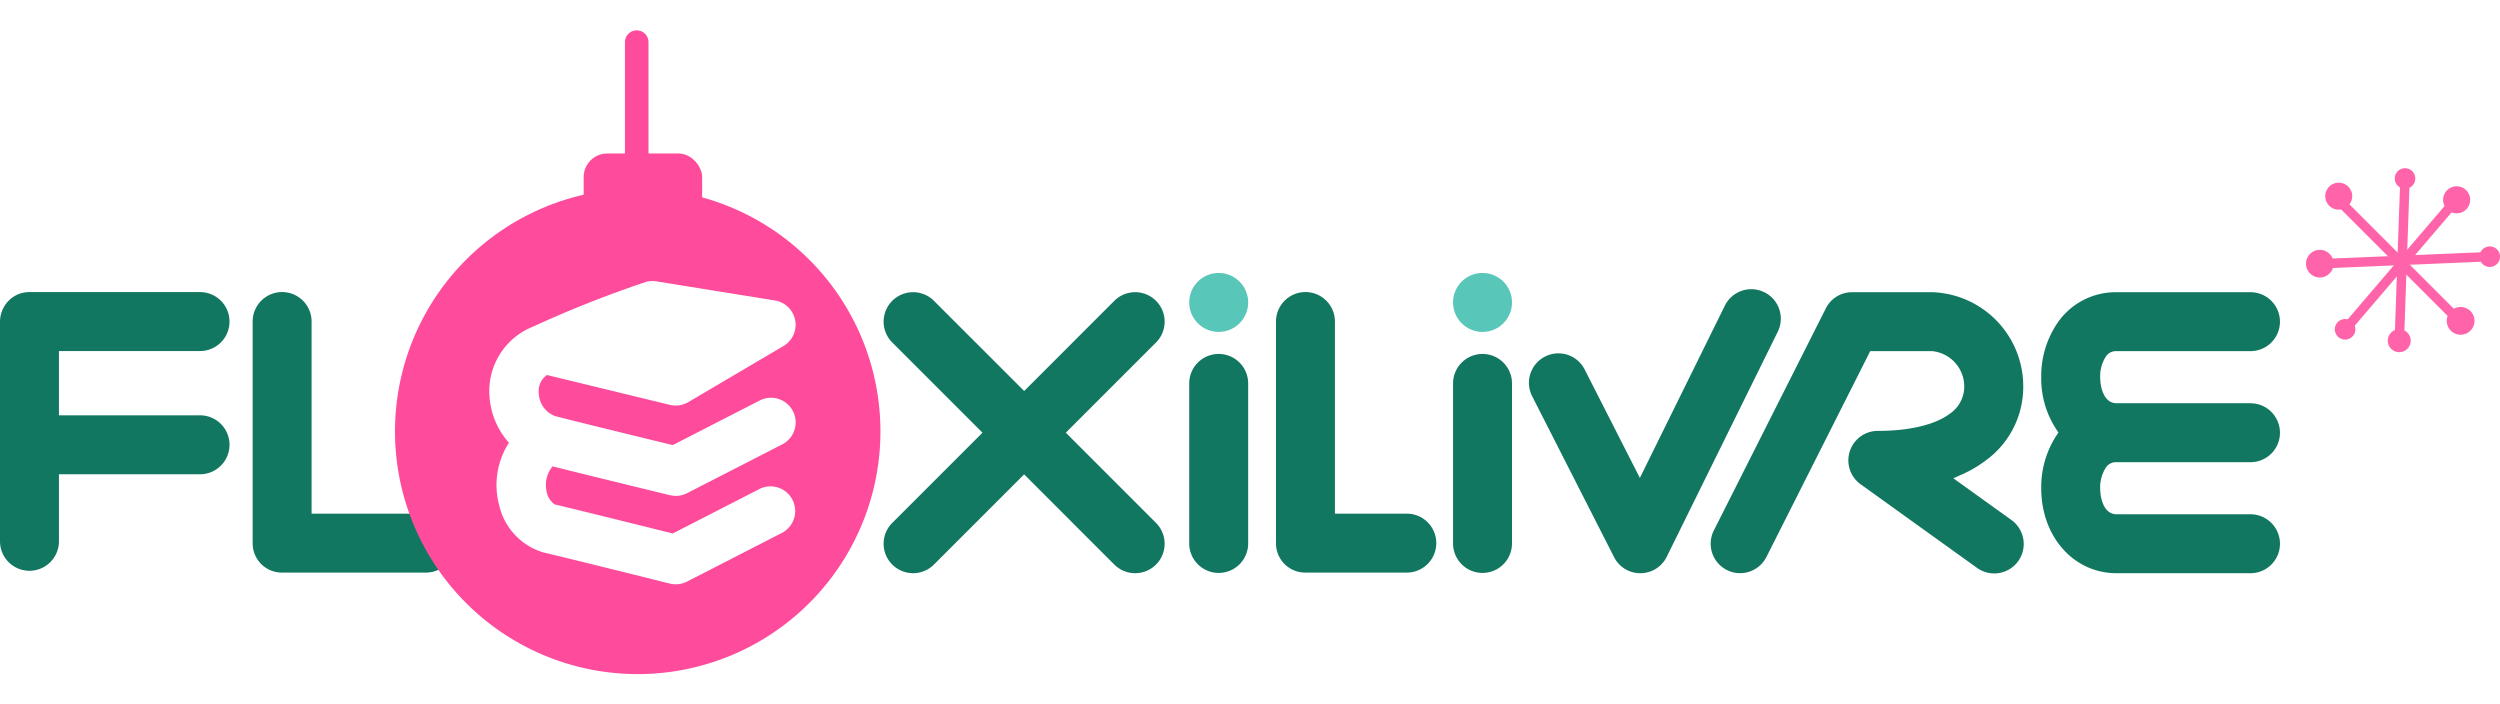
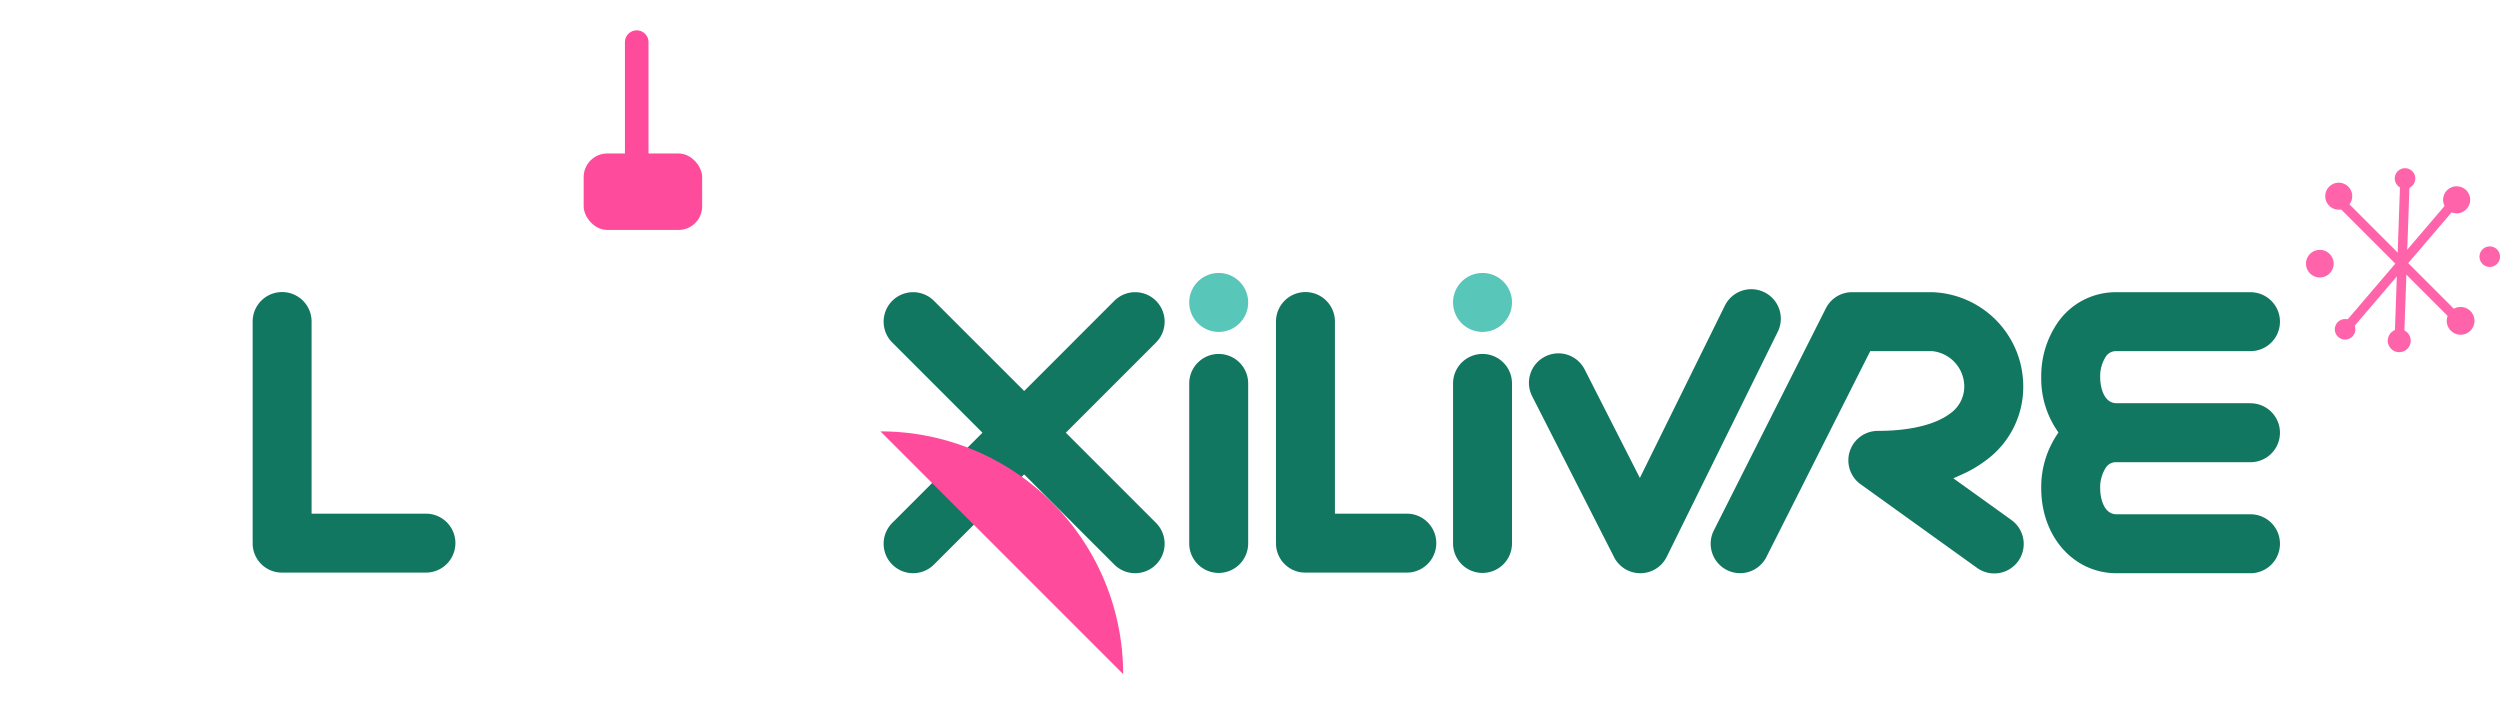
<svg xmlns="http://www.w3.org/2000/svg" width="212.065" height="59.757" viewBox="0 0 212.065 59.757">
  <defs>
    <clipPath id="clip-path">
      <rect id="Rectangle_2657" data-name="Rectangle 2657" width="16.456" height="15.609" fill="#ff64aa" />
    </clipPath>
    <clipPath id="clip-path-2">
      <rect id="Rectangle_2659" data-name="Rectangle 2659" width="195.608" height="59.757" fill="none" />
    </clipPath>
    <filter id="Tracé_2832" x="29.009" y="11.505" width="50.179" height="50.179" filterUnits="userSpaceOnUse">
      <feOffset input="SourceAlpha" />
      <feGaussianBlur stdDeviation="1.5" result="blur" />
      <feFlood flood-color="#343434" flood-opacity="0.514" />
      <feComposite operator="in" in2="blur" />
      <feComposite in="SourceGraphic" />
    </filter>
  </defs>
  <g id="Groupe_4884" data-name="Groupe 4884" transform="translate(-407.49 -49.707)">
    <g id="Groupe_4882" data-name="Groupe 4882" transform="translate(603.099 63.976)">
      <rect id="Rectangle_2653" data-name="Rectangle 2653" width="14.126" height="0.803" transform="translate(3.015 13.431) rotate(-49.478)" fill="#ff64aa" />
      <rect id="Rectangle_2654" data-name="Rectangle 2654" width="0.803" height="13.865" transform="translate(2.723 3.24) rotate(-45)" fill="#ff64aa" />
-       <rect id="Rectangle_2655" data-name="Rectangle 2655" width="14.126" height="0.803" transform="matrix(0.999, -0.042, 0.042, 0.999, 1.456, 7.692)" fill="#ff64aa" />
      <rect id="Rectangle_2656" data-name="Rectangle 2656" width="13.866" height="0.804" transform="translate(7.51 14.714) rotate(-87.984)" fill="#ff64aa" />
      <g id="Groupe_4857" data-name="Groupe 4857" transform="translate(0 0)">
        <g id="Groupe_4856" data-name="Groupe 4856" clip-path="url(#clip-path)">
          <path id="Tracé_2813" data-name="Tracé 2813" d="M3.559,2.1A1.144,1.144,0,1,1,2.415.955,1.144,1.144,0,0,1,3.559,2.1" transform="translate(0.362 0.273)" fill="#ff64aa" />
          <path id="Tracé_2814" data-name="Tracé 2814" d="M7.6.87A.871.871,0,1,1,6.731,0,.87.87,0,0,1,7.6.87" transform="translate(1.671 0)" fill="#ff64aa" />
          <path id="Tracé_2815" data-name="Tracé 2815" d="M11.344,2.339A1.147,1.147,0,1,1,10.2,1.193a1.148,1.148,0,0,1,1.146,1.146" transform="translate(2.581 0.341)" fill="#ff64aa" />
          <path id="Tracé_2816" data-name="Tracé 2816" d="M13.193,6.031a.871.871,0,1,1-.871-.87.871.871,0,0,1,.871.87" transform="translate(3.265 1.472)" fill="#ff64aa" />
          <path id="Tracé_2817" data-name="Tracé 2817" d="M11.644,10.336A1.177,1.177,0,1,1,10.468,9.16a1.176,1.176,0,0,1,1.176,1.176" transform="translate(2.649 2.612)" fill="#ff64aa" />
          <path id="Tracé_2818" data-name="Tracé 2818" d="M7.343,11.6a.973.973,0,1,1-.973-.973.973.973,0,0,1,.973.973" transform="translate(1.539 3.032)" fill="#ff64aa" />
          <path id="Tracé_2819" data-name="Tracé 2819" d="M3.645,10.825a.871.871,0,1,1-.87-.87.871.871,0,0,1,.87.87" transform="translate(0.543 2.839)" fill="#ff64aa" />
          <path id="Tracé_2820" data-name="Tracé 2820" d="M2.344,6.56A1.172,1.172,0,1,1,1.172,5.388,1.172,1.172,0,0,1,2.344,6.56" transform="translate(0 1.537)" fill="#ff64aa" />
        </g>
      </g>
    </g>
    <g id="Groupe_4864" data-name="Groupe 4864" transform="translate(407.49 49.707)">
      <g id="Groupe_4863" data-name="Groupe 4863" clip-path="url(#clip-path-2)">
        <path id="Tracé_2821" data-name="Tracé 2821" d="M67.737,80.115h-9.7v-16.3a2.5,2.5,0,0,0-5,0v18.64c0,.03.008.058.009.088s-.009.062-.009.095a2.478,2.478,0,0,0,2.475,2.474H67.737a2.5,2.5,0,0,0,0-5" transform="translate(-31.606 -36.541)" fill="#127760" />
-         <path id="Tracé_2822" data-name="Tracé 2822" d="M16.969,66.318a2.5,2.5,0,0,0,0-5H2.475A2.459,2.459,0,0,0,.237,62.773c-.012.027-.029.05-.041.077s-.011.039-.018.058A2.476,2.476,0,0,0,0,63.818v18.64a2.5,2.5,0,0,0,5,0V76.771H16.969a2.5,2.5,0,0,0,0-5H5V66.318Z" transform="translate(0 -36.541)" fill="#127760" />
        <path id="Tracé_2823" data-name="Tracé 2823" d="M313,74.3a2.5,2.5,0,0,0-2.5,2.5V90.375a2.5,2.5,0,1,0,5,0V76.8a2.5,2.5,0,0,0-2.5-2.5" transform="translate(-187.243 -44.276)" fill="#127760" />
        <path id="Tracé_2824" data-name="Tracé 2824" d="M313.38,57.3a2.5,2.5,0,1,0,2.5,2.5,2.5,2.5,0,0,0-2.5-2.5" transform="translate(-187.623 -34.145)" fill="#59c6ba" />
        <path id="Tracé_2825" data-name="Tracé 2825" d="M346.395,60.968a2.5,2.5,0,0,0-3.349,1.136l-7.21,14.615-4.683-9.2a2.489,2.489,0,0,0-2.231-1.367,2.461,2.461,0,0,0-1.131.274A2.5,2.5,0,0,0,326.7,69.79l6.946,13.644a2.488,2.488,0,0,0,2.228,1.366h.017a2.485,2.485,0,0,0,2.225-1.394l9.418-19.089a2.5,2.5,0,0,0-1.136-3.349" transform="translate(-196.733 -36.178)" fill="#127760" />
        <path id="Tracé_2826" data-name="Tracé 2826" d="M257.612,74.3a2.5,2.5,0,0,0-2.5,2.5V90.375a2.5,2.5,0,1,0,5,0V76.8a2.5,2.5,0,0,0-2.5-2.5" transform="translate(-154.235 -44.276)" fill="#127760" />
        <path id="Tracé_2827" data-name="Tracé 2827" d="M257.992,57.3a2.5,2.5,0,1,0,2.5,2.5,2.5,2.5,0,0,0-2.5-2.5" transform="translate(-154.615 -34.145)" fill="#59c6ba" />
        <path id="Tracé_2828" data-name="Tracé 2828" d="M284.431,80.115h-6.1v-16.3a2.5,2.5,0,1,0-5,0v18.64c0,.03.008.058.009.088s-.009.062-.009.095a2.478,2.478,0,0,0,2.476,2.474h8.621a2.5,2.5,0,0,0,0-5" transform="translate(-165.094 -36.541)" fill="#127760" />
        <path id="Tracé_2829" data-name="Tracé 2829" d="M206.418,73.257l7.65-7.65a2.5,2.5,0,1,0-3.537-3.536l-7.649,7.649-7.65-7.649a2.5,2.5,0,0,0-3.537,3.536l7.65,7.65-7.65,7.65a2.5,2.5,0,1,0,3.536,3.536l7.65-7.649,7.65,7.649a2.5,2.5,0,1,0,3.536-3.536Z" transform="translate(-116.008 -36.553)" fill="#127760" />
        <path id="Tracé_2830" data-name="Tracé 2830" d="M390.056,80.644l-4.9-3.519.72-.322a10.34,10.34,0,0,0,2-1.168,7.707,7.707,0,0,0,3.21-6.247,7.993,7.993,0,0,0-7.715-8.05h-6.8a2.486,2.486,0,0,0-2.231,1.375l-9.5,18.836a2.5,2.5,0,0,0,1.107,3.358A2.5,2.5,0,0,0,369.3,83.8l8.806-17.461h5.263a3.02,3.02,0,0,1,2.713,3.049,2.787,2.787,0,0,1-1.217,2.254c-1.251.942-3.423,1.461-6.114,1.461a2.5,2.5,0,0,0-1.458,4.531l9.846,7.071a2.5,2.5,0,1,0,2.916-4.061" transform="translate(-219.462 -36.553)" fill="#127760" />
        <path id="Tracé_2831" data-name="Tracé 2831" d="M451.717,70.755H440.359c-1.1,0-1.391-1.388-1.391-2.208a3.077,3.077,0,0,1,.486-1.757,1.01,1.01,0,0,1,.905-.451h11.359a2.5,2.5,0,1,0,0-5H440.359a5.987,5.987,0,0,0-4.934,2.492,8,8,0,0,0-1.458,4.718,7.833,7.833,0,0,0,1.465,4.692l-.007.008a8,8,0,0,0-1.458,4.718c0,4.109,2.748,7.209,6.393,7.209h11.359a2.5,2.5,0,1,0,0-5H440.359c-1.1,0-1.391-1.388-1.391-2.208a3.086,3.086,0,0,1,.486-1.758,1.009,1.009,0,0,1,.905-.451h11.359a2.5,2.5,0,0,0,2.5-2.5h0a2.5,2.5,0,0,0-2.5-2.5" transform="translate(-260.818 -36.552)" fill="#127760" />
        <g id="Groupe_4883" data-name="Groupe 4883">
          <g transform="matrix(1, 0, 0, 1, 0, 0)" filter="url(#Tracé_2832)">
-             <path id="Tracé_2832-2" data-name="Tracé 2832" d="M119.624,56.962A20.589,20.589,0,1,1,99.034,36.373a20.589,20.589,0,0,1,20.589,20.589" transform="translate(-44.94 -20.37)" fill="#ff4b9c" />
+             <path id="Tracé_2832-2" data-name="Tracé 2832" d="M119.624,56.962a20.589,20.589,0,0,1,20.589,20.589" transform="translate(-44.94 -20.37)" fill="#ff4b9c" />
          </g>
          <rect id="Rectangle_2658" data-name="Rectangle 2658" width="10.051" height="6.485" rx="2" transform="translate(49.51 13.02)" fill="#ff4b9c" />
          <path id="Tracé_2834" data-name="Tracé 2834" d="M0,12.572V0" transform="translate(54.01 3.573)" fill="none" stroke="#ff4b9c" stroke-linecap="round" stroke-width="2" />
        </g>
        <path id="Tracé_2833" data-name="Tracé 2833" d="M121.957,74.928l-7.375,3.781c-2.186-.543-8.35-2.076-10.012-2.464a1.716,1.716,0,0,1-.7-1.167,2.478,2.478,0,0,1,.518-2.062c2.854.721,9.641,2.368,9.962,2.447a2.137,2.137,0,0,0,.494.059,2.088,2.088,0,0,0,.954-.231l8.074-4.14a2.092,2.092,0,1,0-1.91-3.723l-7.381,3.784c-2.168-.527-8.352-2.035-9.963-2.457a2.128,2.128,0,0,1-1.395-1.921,1.647,1.647,0,0,1,.691-1.566L114.345,67.8a2.093,2.093,0,0,0,1.555-.231l8.074-4.758a2.092,2.092,0,0,0-.73-3.868l-10.051-1.619a2.088,2.088,0,0,0-.862.041,95.088,95.088,0,0,0-9.618,3.807,5.88,5.88,0,0,0-3.669,5.97,6.569,6.569,0,0,0,1.642,3.873,6.623,6.623,0,0,0-.823,5.309,5.443,5.443,0,0,0,3.743,3.992c1.97.46,10.638,2.621,10.726,2.643a2.126,2.126,0,0,0,.507.062,2.092,2.092,0,0,0,.954-.231l8.074-4.14a2.093,2.093,0,0,0-1.91-3.724" transform="translate(-57.517 -33.457)" fill="#fff" />
      </g>
    </g>
  </g>
</svg>